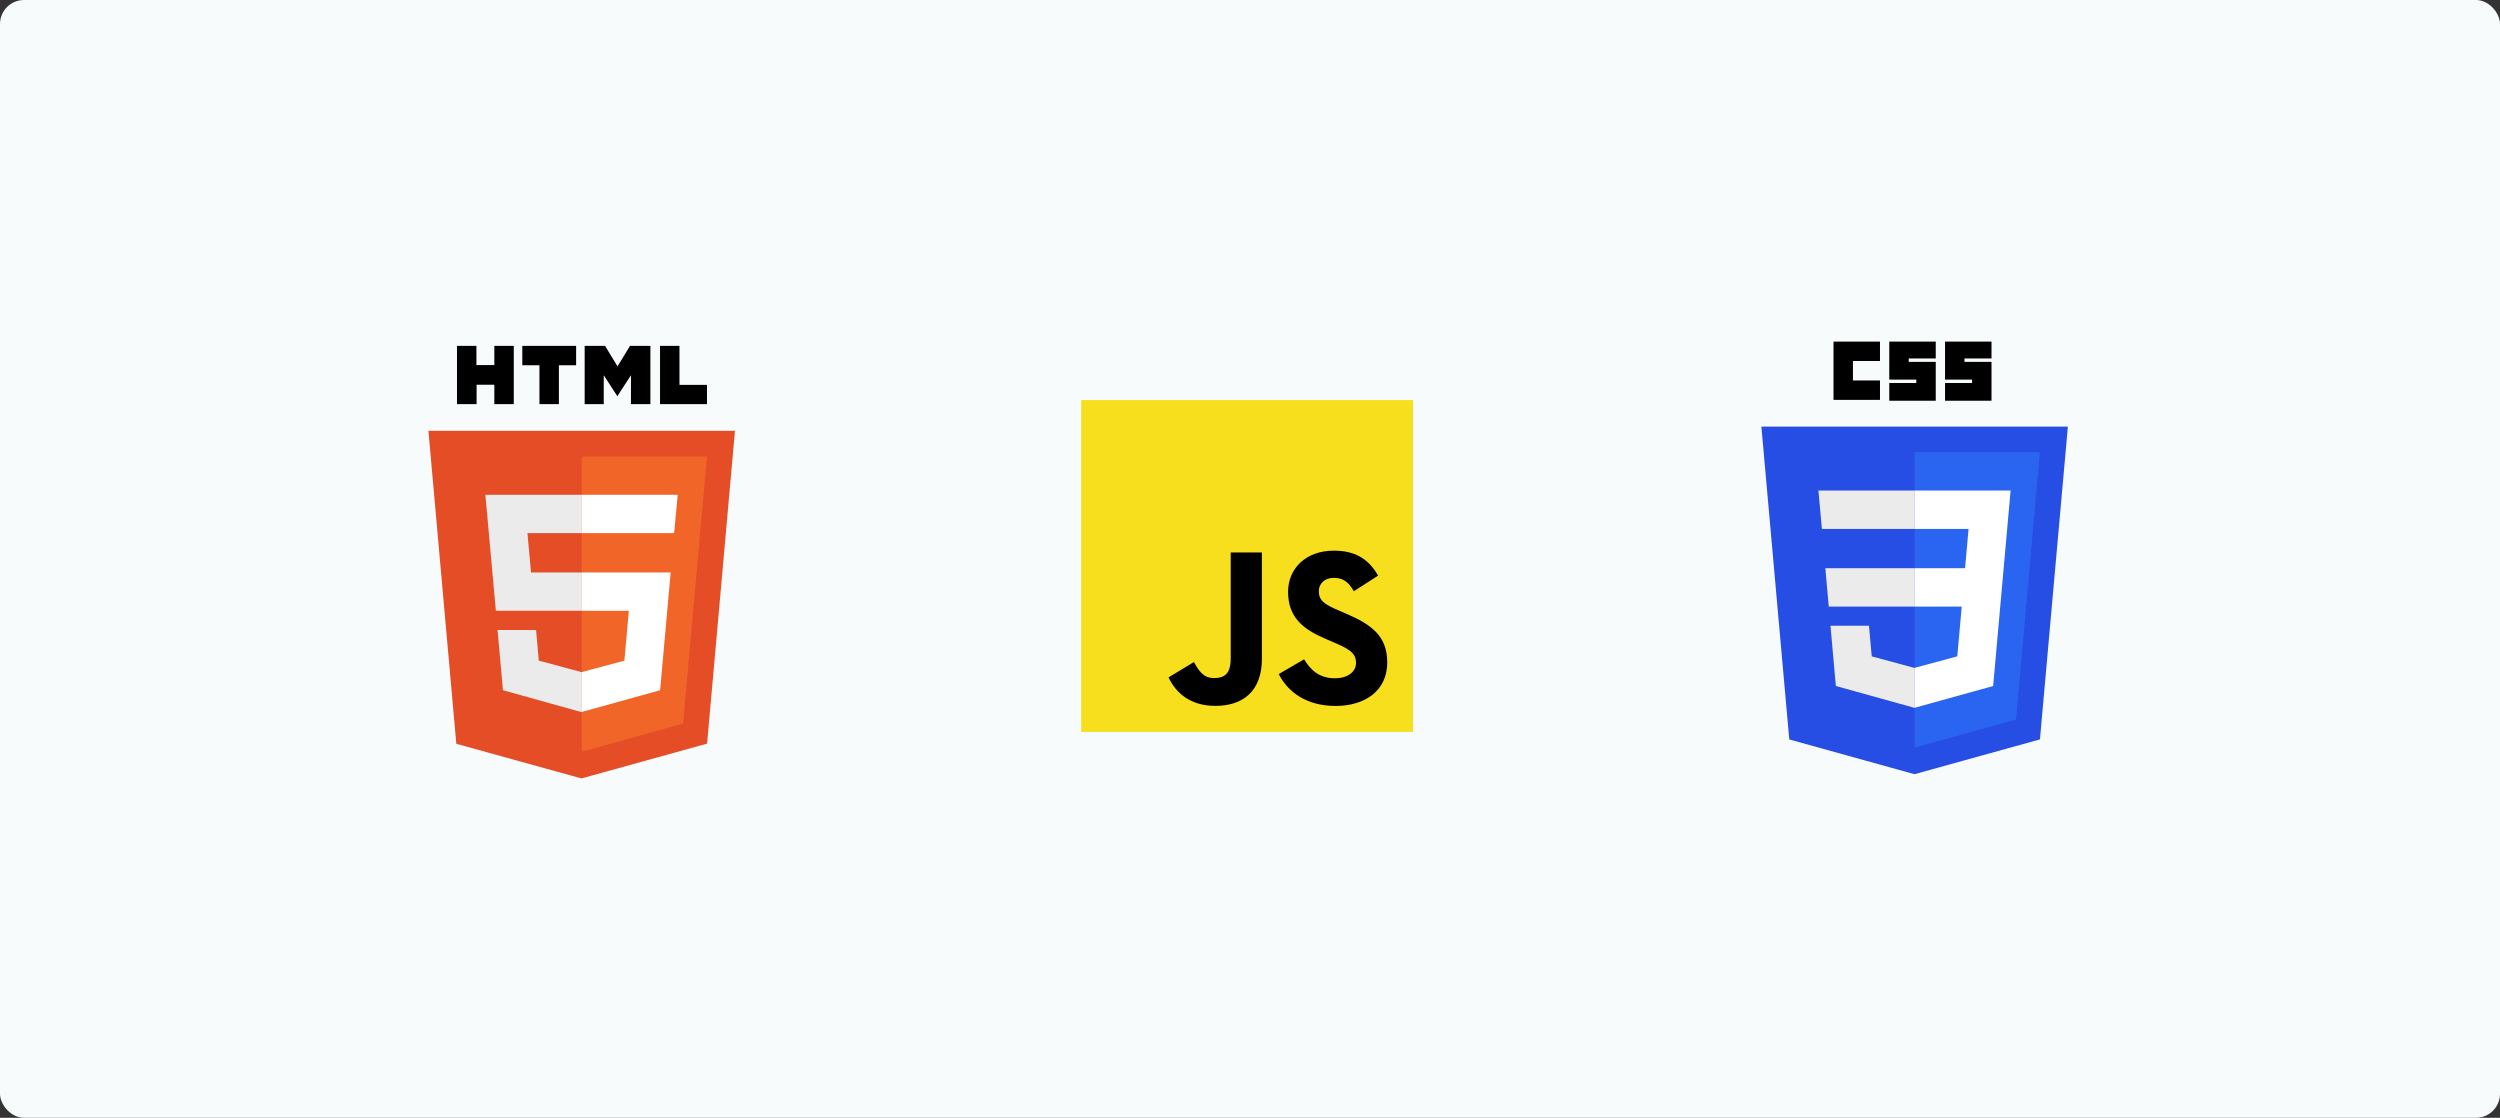
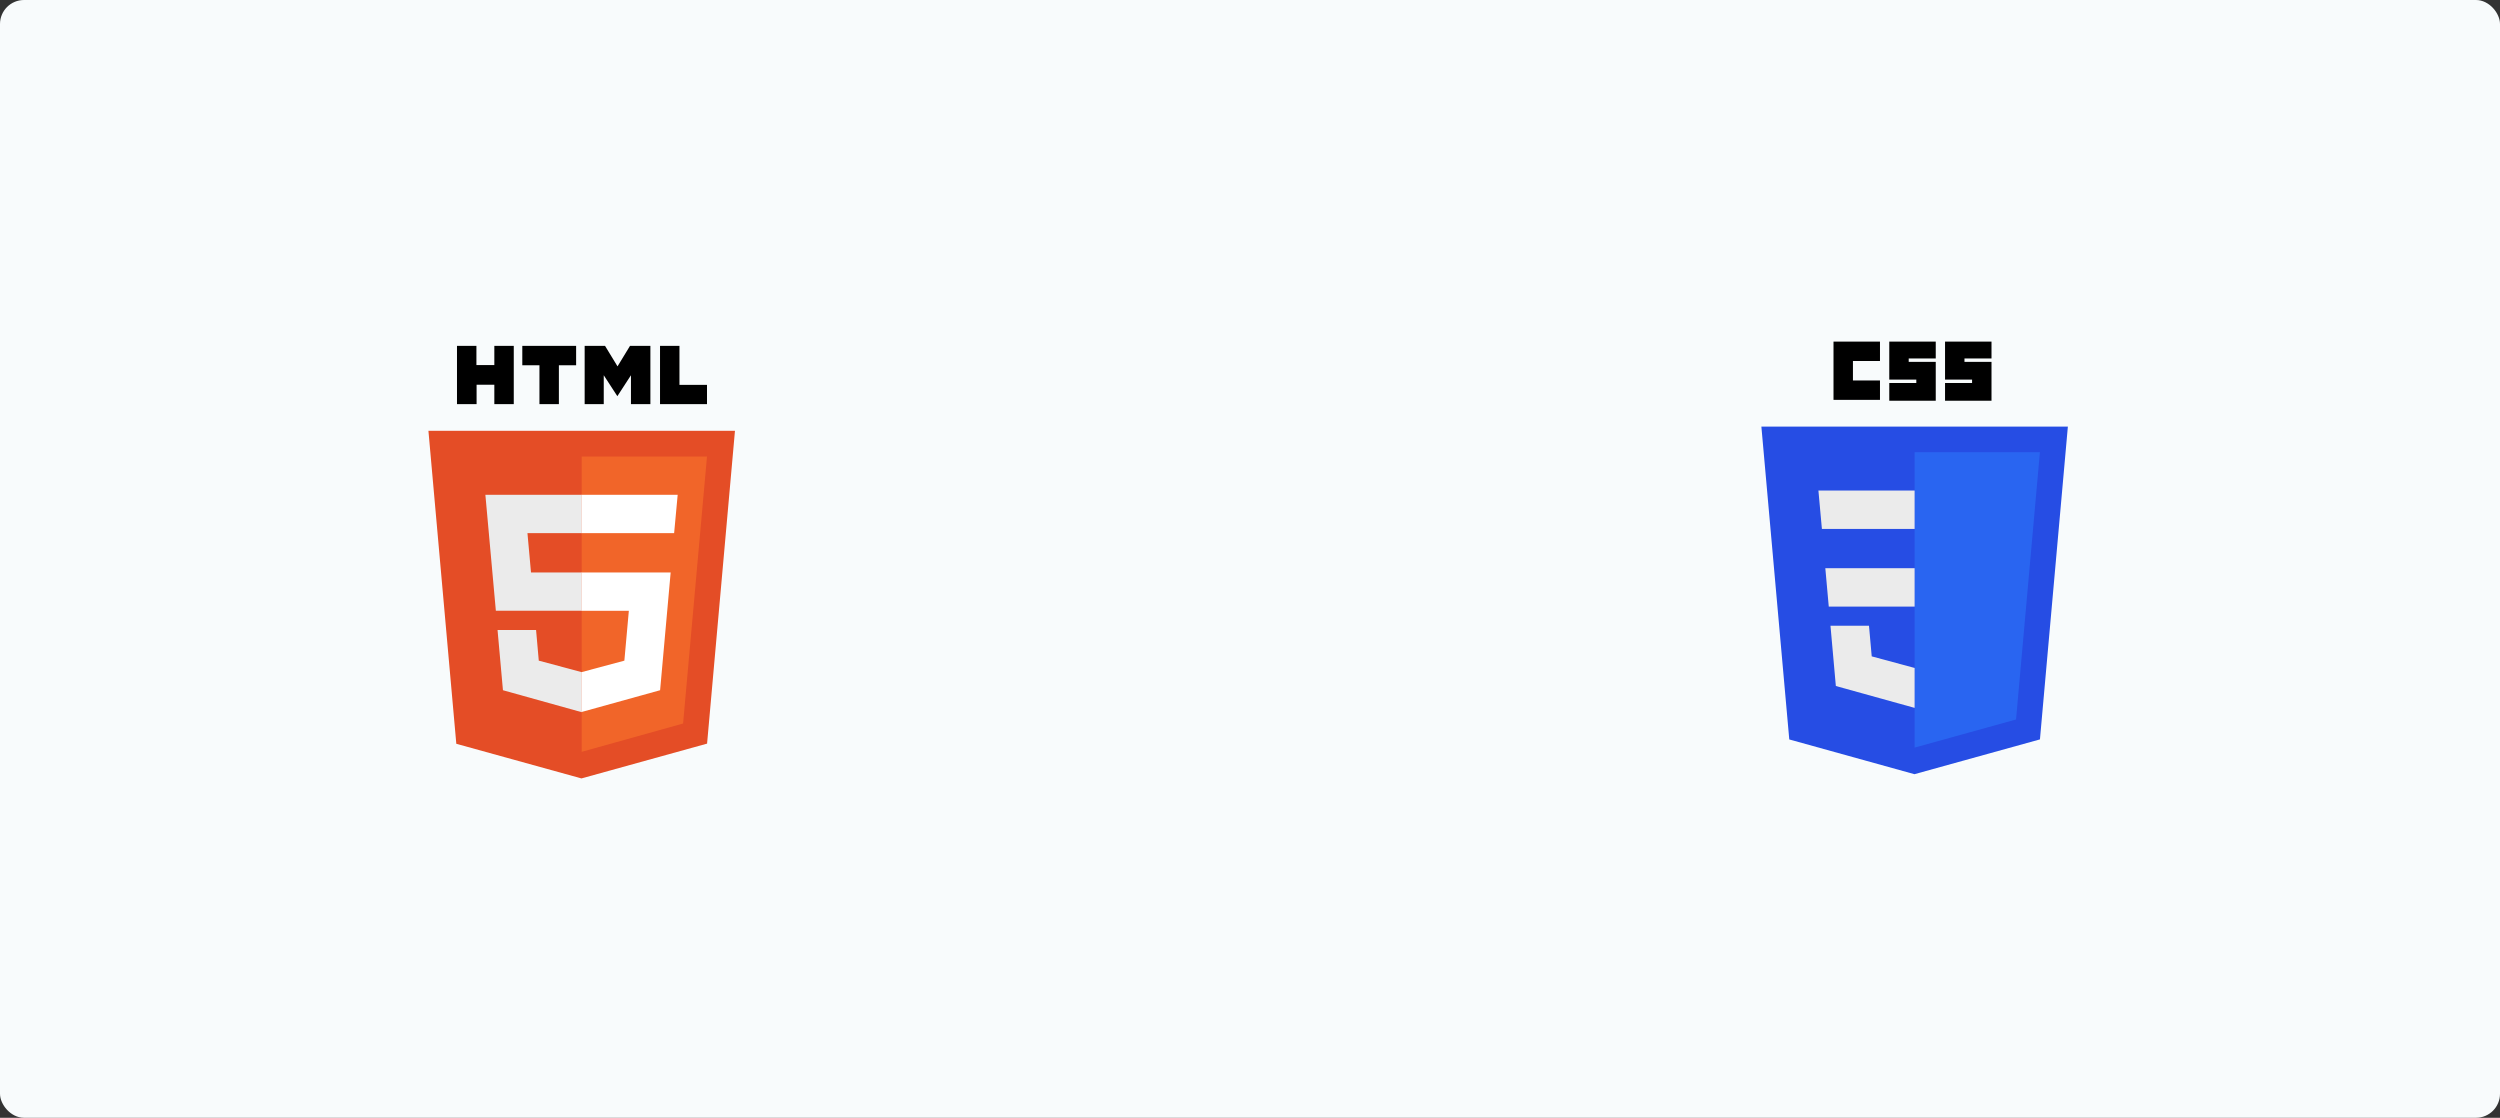
<svg xmlns="http://www.w3.org/2000/svg" width="1248" height="558" viewBox="0 0 1248 558" fill="none">
  <rect x="0" y="0" width="1248" height="558" fill="#333333" stroke="none" />
  <g clip-path="url(#clip0_2787_9175)">
    <rect width="1248" height="558" rx="12" fill="#F8FBFC" />
    <g clip-path="url(#clip1_2787_9175)">
      <path d="M705.375 199.719H539.719V365.375H705.375V199.719Z" fill="#F7DF1E" />
      <path d="M650.998 329.138C654.335 334.587 658.676 338.591 666.354 338.591C672.804 338.591 676.924 335.368 676.924 330.913C676.924 325.576 672.691 323.685 665.591 320.58L661.7 318.91C650.467 314.124 643.004 308.129 643.004 295.455C643.004 283.78 651.9 274.893 665.802 274.893C675.699 274.893 682.814 278.337 687.942 287.356L675.82 295.139C673.151 290.354 670.272 288.468 665.802 288.468C661.242 288.468 658.352 291.361 658.352 295.139C658.352 299.809 661.245 301.7 667.924 304.592L671.815 306.259C685.041 311.931 692.509 317.713 692.509 330.713C692.509 344.729 681.5 352.407 666.714 352.407C652.257 352.407 642.917 345.517 638.347 336.488L650.998 329.138ZM596.008 330.487C598.453 334.826 600.678 338.494 606.026 338.494C611.14 338.494 614.367 336.493 614.367 328.712V275.781H629.933V328.923C629.933 345.041 620.483 352.378 606.689 352.378C594.225 352.378 587.007 345.928 583.336 338.159L596.008 330.487Z" fill="black" />
    </g>
    <g clip-path="url(#clip2_2787_9175)">
      <path d="M228.128 172.641H237.829V182.257H246.771V172.641H256.472V201.744H246.771V192.043H237.914V201.744H228.128M269.294 182.342H260.732V172.641H287.6V182.342H278.996V201.744H269.294M291.86 172.641H302.025L308.267 182.89L314.51 172.641H324.675V201.744H314.974V187.319L308.183 197.779L301.392 187.319V201.744H291.86M329.483 172.641H339.184V192.127H352.934V201.744H329.483" fill="black" />
      <path d="M227.789 371.3L213.871 215.071H366.894L352.975 371.216L290.256 388.593" fill="#E44D26" />
      <path d="M290.383 375.307V227.894H352.933L340.997 361.178" fill="#F16529" />
      <path d="M242.299 247H290.383V266.149H263.304L265.076 285.762H290.383V304.869H247.529M248.373 314.486H267.606L268.956 329.797L290.383 335.533V355.525L251.072 344.559" fill="#EBEBEB" />
      <path d="M338.297 247H290.298V266.149H336.525M334.796 285.762H290.298V304.911H313.918L311.682 329.797L290.298 335.533V355.441L329.524 344.559" fill="white" />
    </g>
    <g clip-path="url(#clip3_2787_9175)">
      <path d="M1032.28 212.962L1018.34 369.106L955.685 386.476L893.205 369.131L879.281 212.962H1032.28Z" fill="#264DE4" />
      <path d="M1006.41 359.163L1018.32 225.731H955.779V373.199L1006.41 359.163Z" fill="#2965F1" />
      <path d="M911.2 283.652L912.917 302.806H955.779V283.652H911.2Z" fill="#EBEBEB" />
      <path d="M955.779 244.886H955.713H907.752L909.493 264.039H955.779V244.886Z" fill="#EBEBEB" />
      <path d="M955.778 353.324V333.397L955.694 333.419L934.363 327.659L932.999 312.383H922.634H913.772L916.456 342.457L955.69 353.349L955.778 353.324Z" fill="#EBEBEB" />
      <path d="M915.288 170.523H938.486V180.224H924.989V189.925H938.486V199.626H915.288V170.523Z" fill="black" />
      <path d="M943.126 170.523H966.324V178.959H952.827V180.646H966.324V200.048H943.126V191.191H956.623V189.504H943.126V170.523Z" fill="black" />
      <path d="M970.963 170.523H994.161V178.959H980.664V180.646H994.161V200.048H970.963V191.191H984.46V189.504H970.963V170.523Z" fill="black" />
-       <path d="M979.298 302.806L977.075 327.646L955.713 333.412V353.339L994.978 342.457L995.266 339.221L999.767 288.796L1000.23 283.653L1003.69 244.886H955.713V264.039H982.702L980.959 283.653H955.713V302.806H979.298Z" fill="white" />
    </g>
  </g>
  <defs>
    <clipPath id="clip0_2787_9175">
      <rect width="1248" height="558" fill="white" />
    </clipPath>
    <clipPath id="clip1_2787_9175">
-       <rect width="165.656" height="165.656" fill="white" transform="translate(539.719 199.719)" />
-     </clipPath>
+       </clipPath>
    <clipPath id="clip2_2787_9175">
      <rect width="215.953" height="215.953" fill="white" transform="translate(182.406 172.641)" />
    </clipPath>
    <clipPath id="clip3_2787_9175">
      <rect width="152.995" height="215.953" fill="white" transform="translate(879.281 170.523)" />
    </clipPath>
  </defs>
</svg>